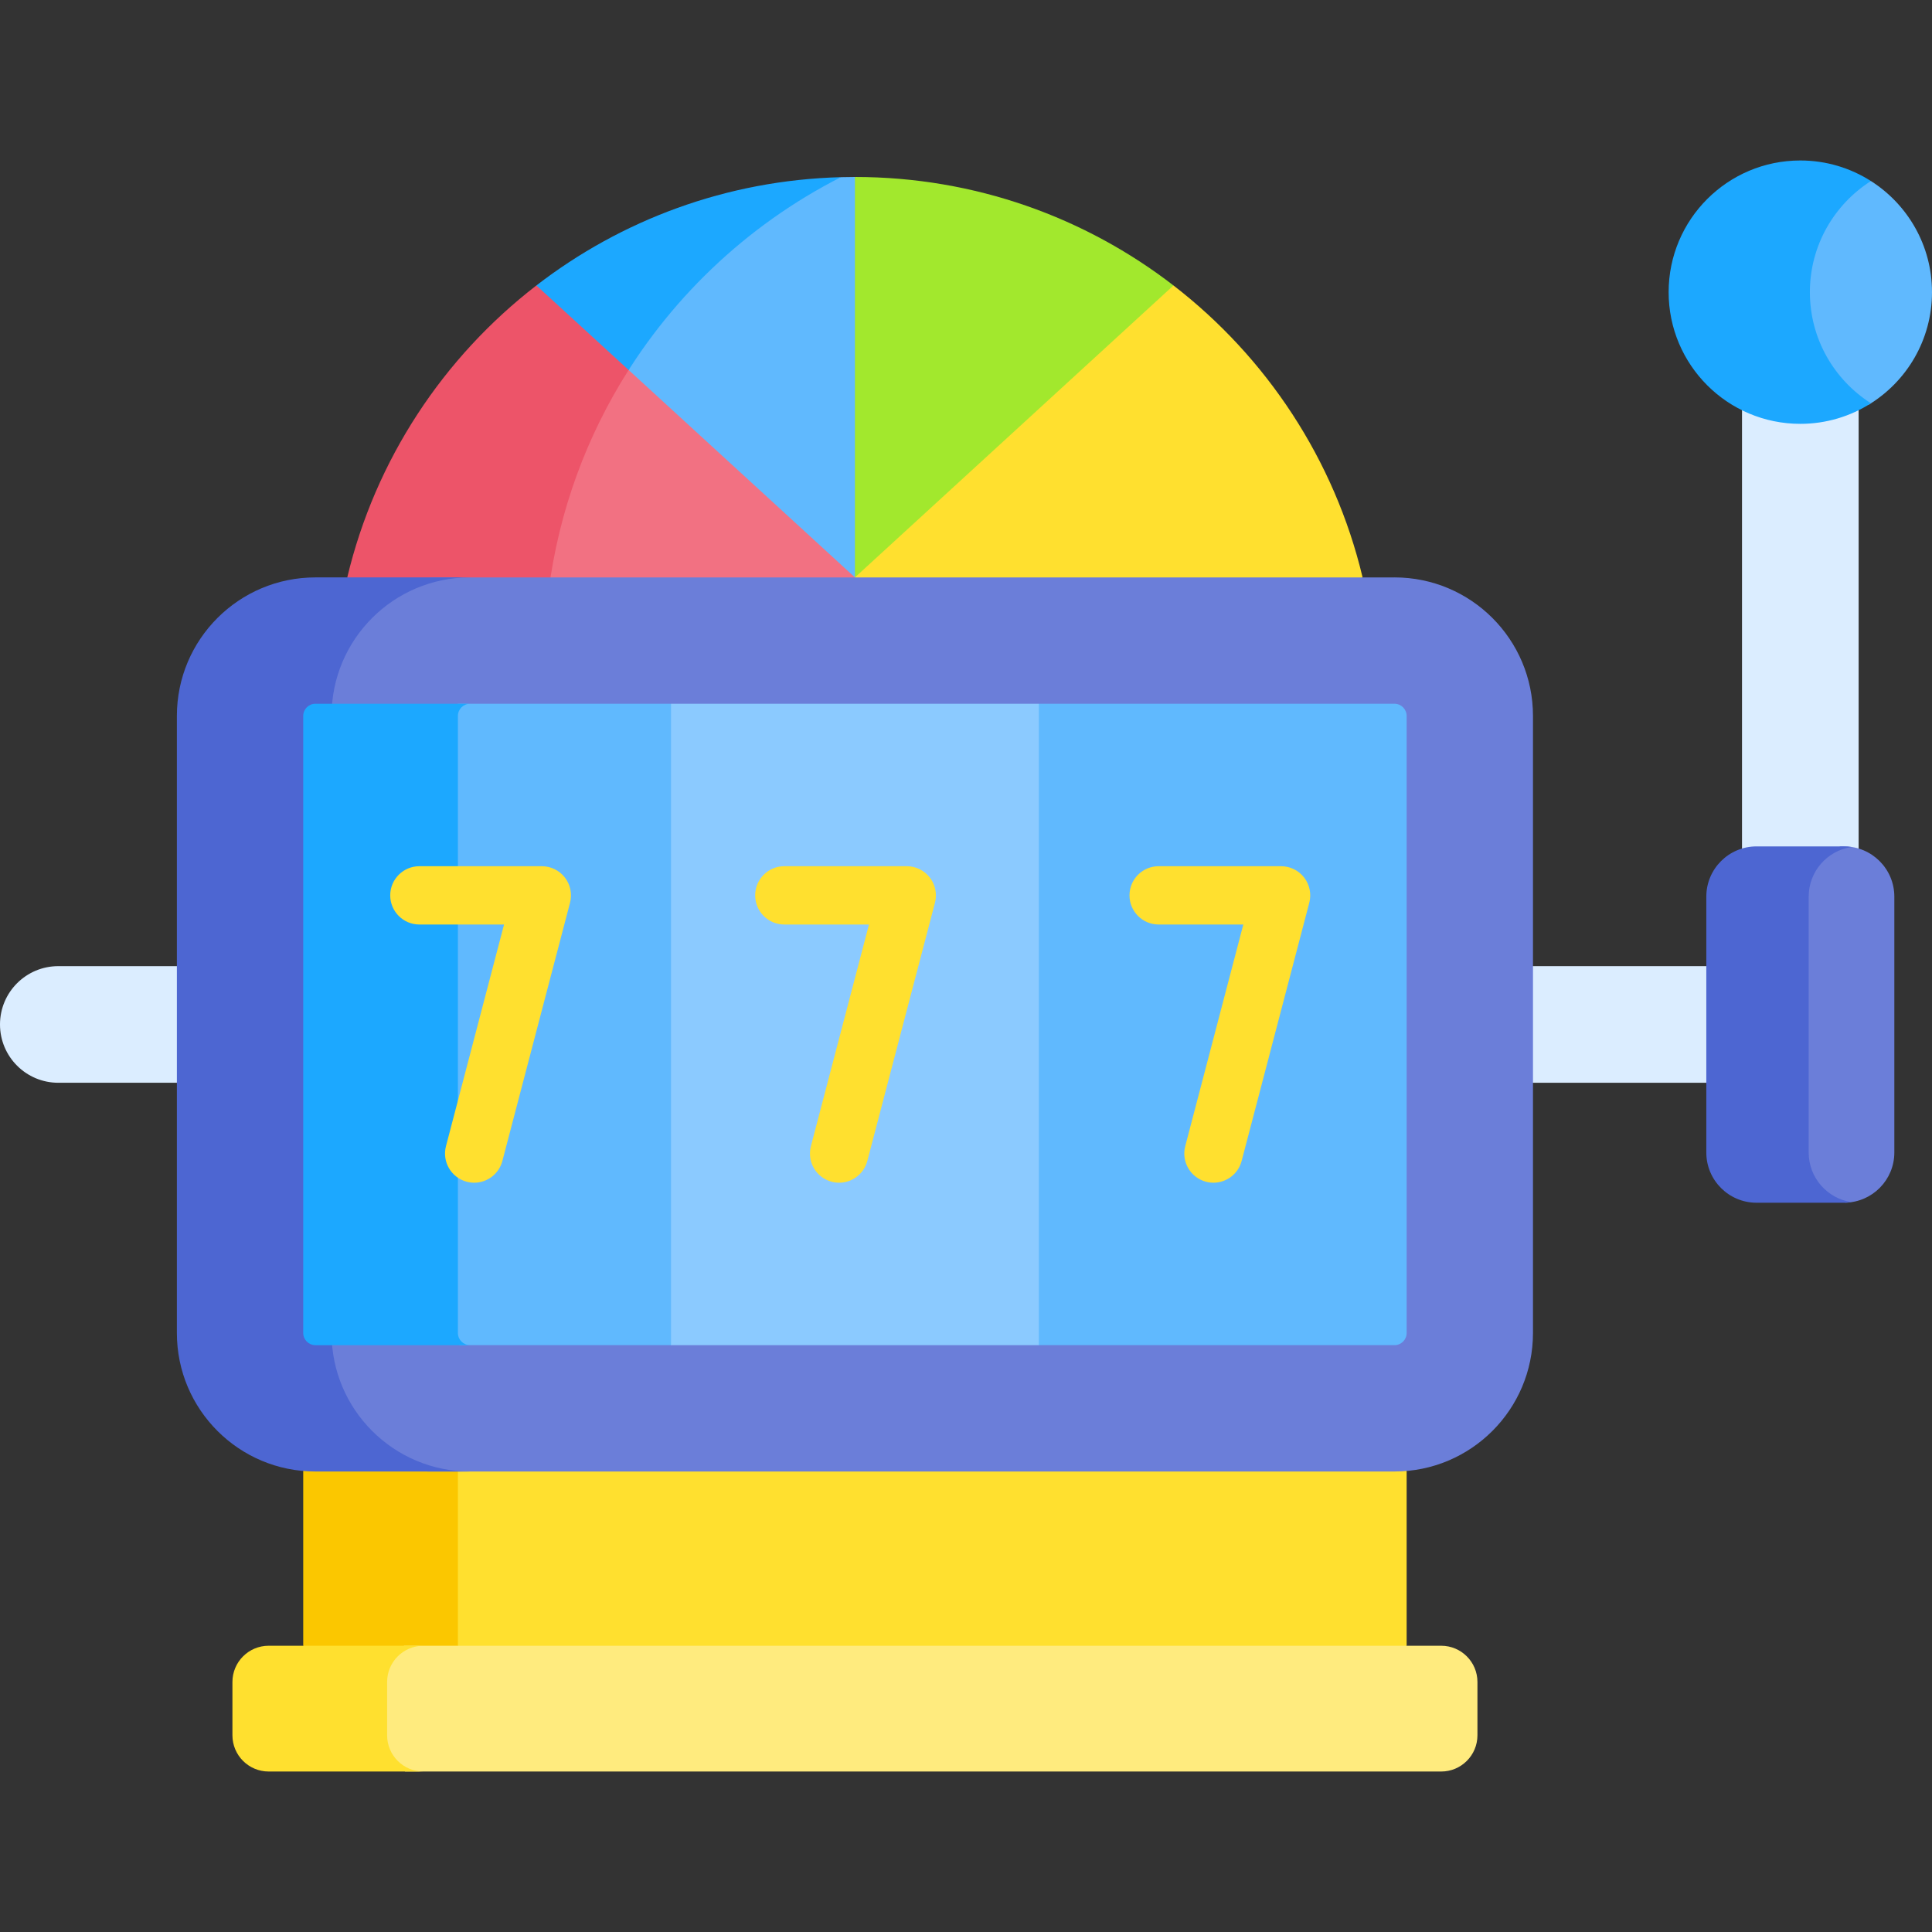
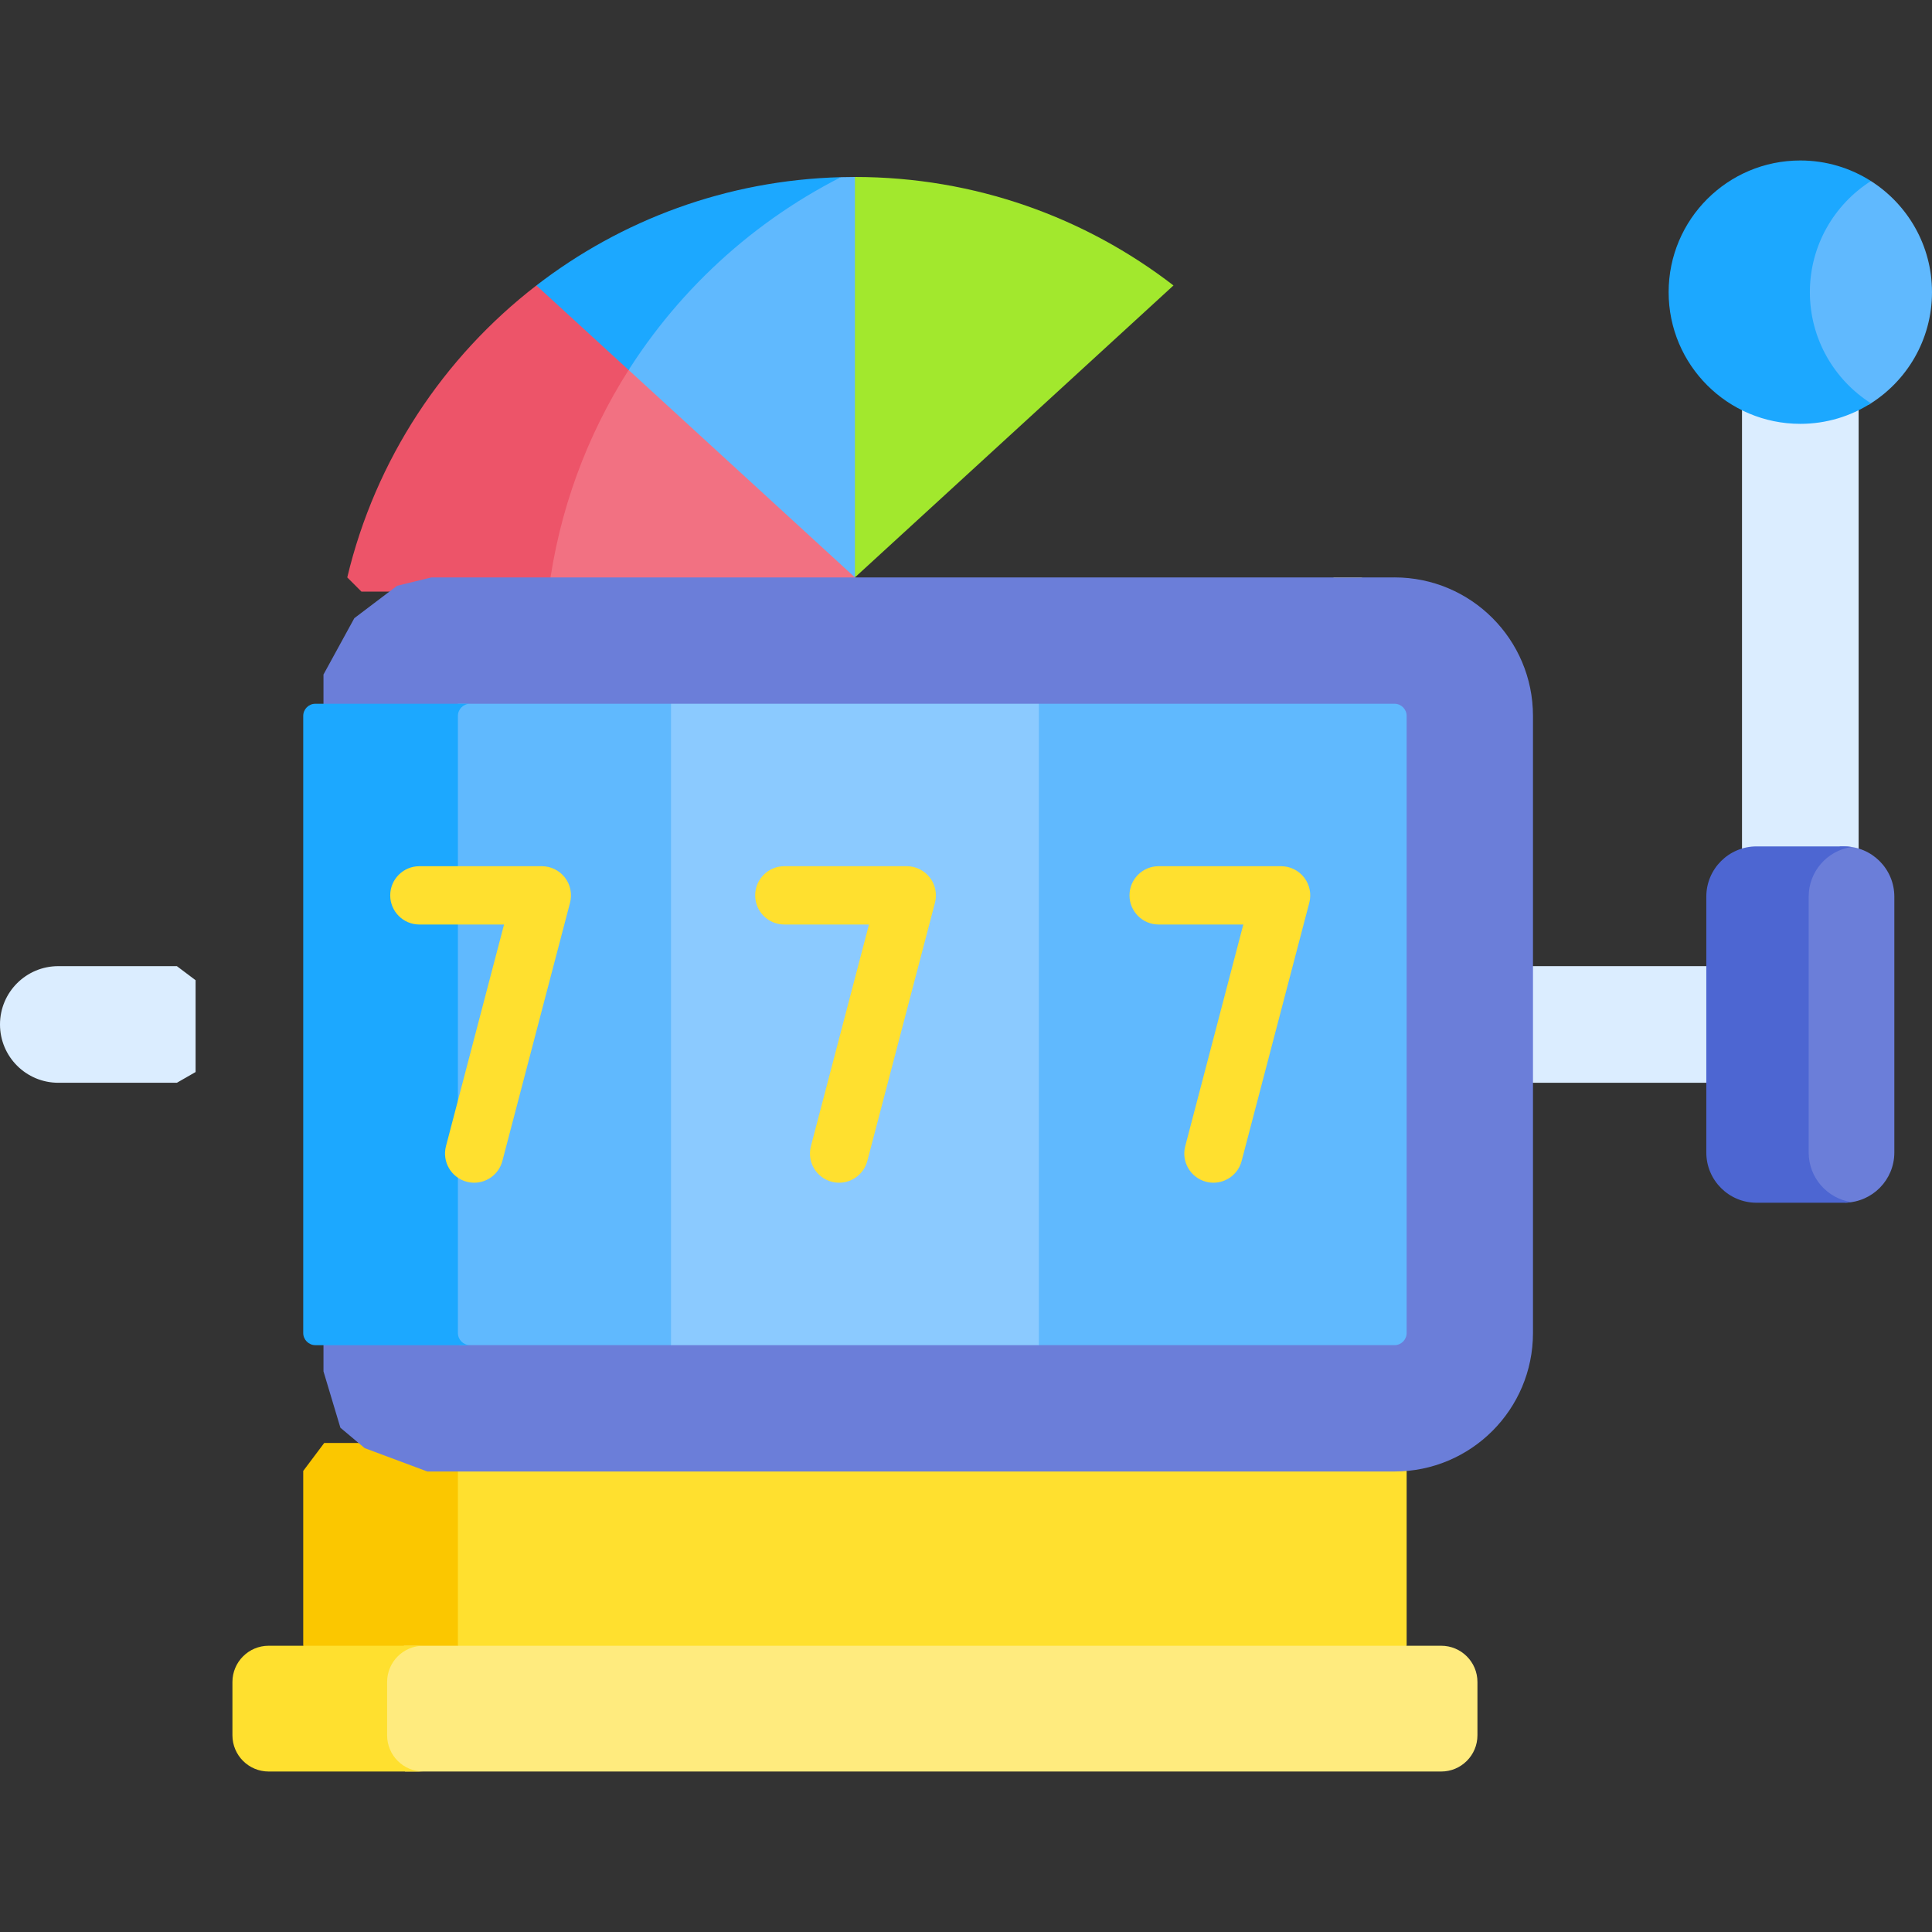
<svg xmlns="http://www.w3.org/2000/svg" id="Capa_1" enable-background="new 0 0 512 512" height="512" viewBox="0 0 512 512" width="512">
  <rect x="0" y="0" width="512" height="512" fill="#333333" stroke="none" />
  <g>
    <path d="m365.525 382.396h-245.528v58.034h245.185l7.592-4.291v-46.325z" fill="#ffe02f" />
-     <path d="m353.847 156.785 7.256-3.764c-7.447-31.238-25.492-58.364-50.121-77.371h-7.611l-84.347 81.136h134.823z" fill="#ffe02f" />
+     <path d="m353.847 156.785 7.256-3.764h-7.611l-84.347 81.136h134.823z" fill="#ffe02f" />
    <path d="m222.846 46.954-19.575 5.352-25.441 19.831-11.237 13.135v12.78l-8.619 1.907 57.144 49.184 11.448 3.876 5.293-18.041v-83.96l-5.293-4.119c-1.245 0-2.484.023-3.72.055z" fill="#60b9fe" />
    <path d="m222.846 46.954c-30.347.802-58.255 11.376-80.696 28.695l.855 11.426 19.892 17.121c13.908-24.467 34.791-44.45 59.949-57.242z" fill="#1ca8ff" />
    <path d="m166.593 98.052-8.619 1.907-15.825 27.035s-3.008 17.243-3.008 21.634c0 1.119.284 4.18.601 8.156h90.93l-4.107-3.764z" fill="#f27182" />
    <path d="m166.593 98.052-24.443-22.403c-24.629 19.008-42.674 46.133-50.121 77.371l3.762 3.764h49.574c2.72-21.406 10.157-41.338 21.228-58.732z" fill="#ed5469" />
    <path d="m310.982 75.649c-23.355-18.024-52.631-28.749-84.416-28.749v106.12z" fill="#a2e82d" />
    <g fill="#dbedff">
      <path d="m46.876 256.039h-31.423c-8.535 0-15.453 6.919-15.453 15.453s6.918 15.453 15.453 15.453h31.423l4.957-2.846v-24.332z" />
      <path d="m477.103 107.47c-5.55 0-10.794-1.412-15.453-3.912v125.996c1.221-.4 2.514-.62 3.855-.62h23.196c1.341 0 2.634.22 3.855.62v-125.996c-4.659 2.501-9.903 3.912-15.453 3.912z" />
      <path d="m402.097 256.039h53.226v30.906h-53.226z" />
    </g>
    <path d="m121.35 389.814 5.569-7.418h-40.993l-5.569 7.418v46.325l7.017 4.291h40.994l-7.018-4.291z" fill="#fbc700" />
    <path d="m369.549 153.02h-255.212l-9.106 2.219-11.332 8.585-8.174 14.938v184.661l4.482 14.938 6.439 5.409 16.611 6.194h256.292c20.272 0 36.706-16.434 36.706-36.706v-163.532c0-20.272-16.434-36.706-36.706-36.706z" fill="#6b7ed9" />
-     <path d="m87.869 353.258v-163.532c0-20.272 16.434-36.706 36.706-36.706h-40.994c-20.272 0-36.706 16.434-36.706 36.706v163.532c0 20.272 16.434 36.706 36.706 36.706h40.993c-20.272 0-36.705-16.434-36.705-36.706z" fill="#4d66d2" />
    <path d="m369.549 186.501h-94.247l-5.24 7.027h-84.879l-7.353-7.027h-56.461l-1.93 1.79v165.517l2.388 2.674h56.003l7.353-4.649h82.766l7.353 4.649h94.247c1.779 0 3.225-1.447 3.225-3.225v-163.531c0-1.778-1.447-3.225-3.225-3.225z" fill="#60b9fe" />
    <g>
      <path d="m121.35 353.258v-163.532c0-1.778 1.447-3.225 3.224-3.225h-40.993c-1.778 0-3.224 1.447-3.224 3.225v163.532c0 1.778 1.447 3.225 3.224 3.225h40.993c-1.777-.001-3.224-1.447-3.224-3.225z" fill="#1ca8ff" />
    </g>
    <path d="m177.829 186.501h97.472v169.981h-97.472z" fill="#8bcaff" />
    <g>
      <path d="m222.379 313.431c-.648 0-1.306-.082-1.963-.255-4.128-1.082-6.597-5.304-5.516-9.432l15.388-58.738h-22.436c-4.267 0-7.726-3.459-7.726-7.726s3.459-7.726 7.726-7.726h32.448c2.394 0 4.653 1.111 6.117 3.006 1.463 1.895 1.964 4.362 1.358 6.678l-17.926 68.422c-.91 3.472-4.042 5.771-7.47 5.771z" fill="#ffe02f" />
    </g>
    <g>
      <path d="m125.667 313.431c-.648 0-1.306-.082-1.963-.255-4.128-1.082-6.597-5.304-5.516-9.432l15.388-58.738h-22.436c-4.267 0-7.726-3.459-7.726-7.726s3.459-7.726 7.726-7.726h32.448c2.394 0 4.653 1.111 6.117 3.006 1.463 1.895 1.964 4.362 1.358 6.678l-17.926 68.422c-.91 3.472-4.042 5.771-7.47 5.771z" fill="#ffe02f" />
    </g>
    <g>
      <path d="m321.58 313.431c-.648 0-1.307-.082-1.963-.255-4.128-1.082-6.597-5.304-5.516-9.432l15.389-58.738h-22.436c-4.267 0-7.726-3.459-7.726-7.726s3.459-7.726 7.726-7.726h32.448c2.394 0 4.653 1.111 6.117 3.006 1.463 1.895 1.964 4.362 1.357 6.678l-17.926 68.422c-.91 3.472-4.042 5.771-7.47 5.771z" fill="#ffe02f" />
    </g>
    <path d="m495.818 47.978h-8.215l-16.174 20.811s4.961 22.149 5.674 24.725c.713 2.575 5.349 9.529 6.121 10.044.452.301 6.797 2.186 11.991 3.701 10.064-6.123 16.785-17.193 16.785-29.834 0-12.384-6.457-23.253-16.182-29.447z" fill="#60b9fe" />
    <path d="m479.637 77.425c0-12.384 6.457-23.253 16.181-29.447-5.409-3.445-11.826-5.449-18.715-5.449-19.273 0-34.897 15.624-34.897 34.897s15.624 34.897 34.897 34.897c6.889 0 13.306-2.004 18.715-5.449-9.724-6.195-16.181-17.065-16.181-29.449z" fill="#1ca8ff" />
    <path d="m488.702 224.303h-.993c-3.505 1.703-6.802 3.393-6.802 3.393l-3.803 7.508v74.134l5.284 6.696 2.447.966 4.212 1.719c7.193-.184 12.971-6.06 12.971-13.298v-67.804c-.001-7.353-5.963-13.314-13.316-13.314z" fill="#6b7ed9" />
    <path d="m479.319 305.422v-67.804c0-6.684 4.93-12.202 11.349-13.154-.643-.095-1.296-.161-1.966-.161h-23.196c-7.354 0-13.315 5.962-13.315 13.315v67.804c0 7.354 5.961 13.315 13.315 13.315h23.196c.67 0 1.323-.066 1.966-.161-6.419-.953-11.349-6.47-11.349-13.154z" fill="#4d66d2" />
    <path d="m381.929 436.139h-274.821l-2.745 1.715-2.823 2.575v23.179l2.823 3.734 3.009 2.127h274.558c5.306 0 9.607-4.301 9.607-9.606v-14.119c-.001-5.304-4.302-9.605-9.608-9.605z" fill="#ffeb7e" />
    <path d="m102.589 459.865v-14.119c0-5.305 4.301-9.606 9.606-9.606h-40.993c-5.306 0-9.606 4.301-9.606 9.606v14.119c0 5.305 4.301 9.606 9.606 9.606h40.993c-5.306 0-9.606-4.301-9.606-9.606z" fill="#ffe02f" />
  </g>
</svg>